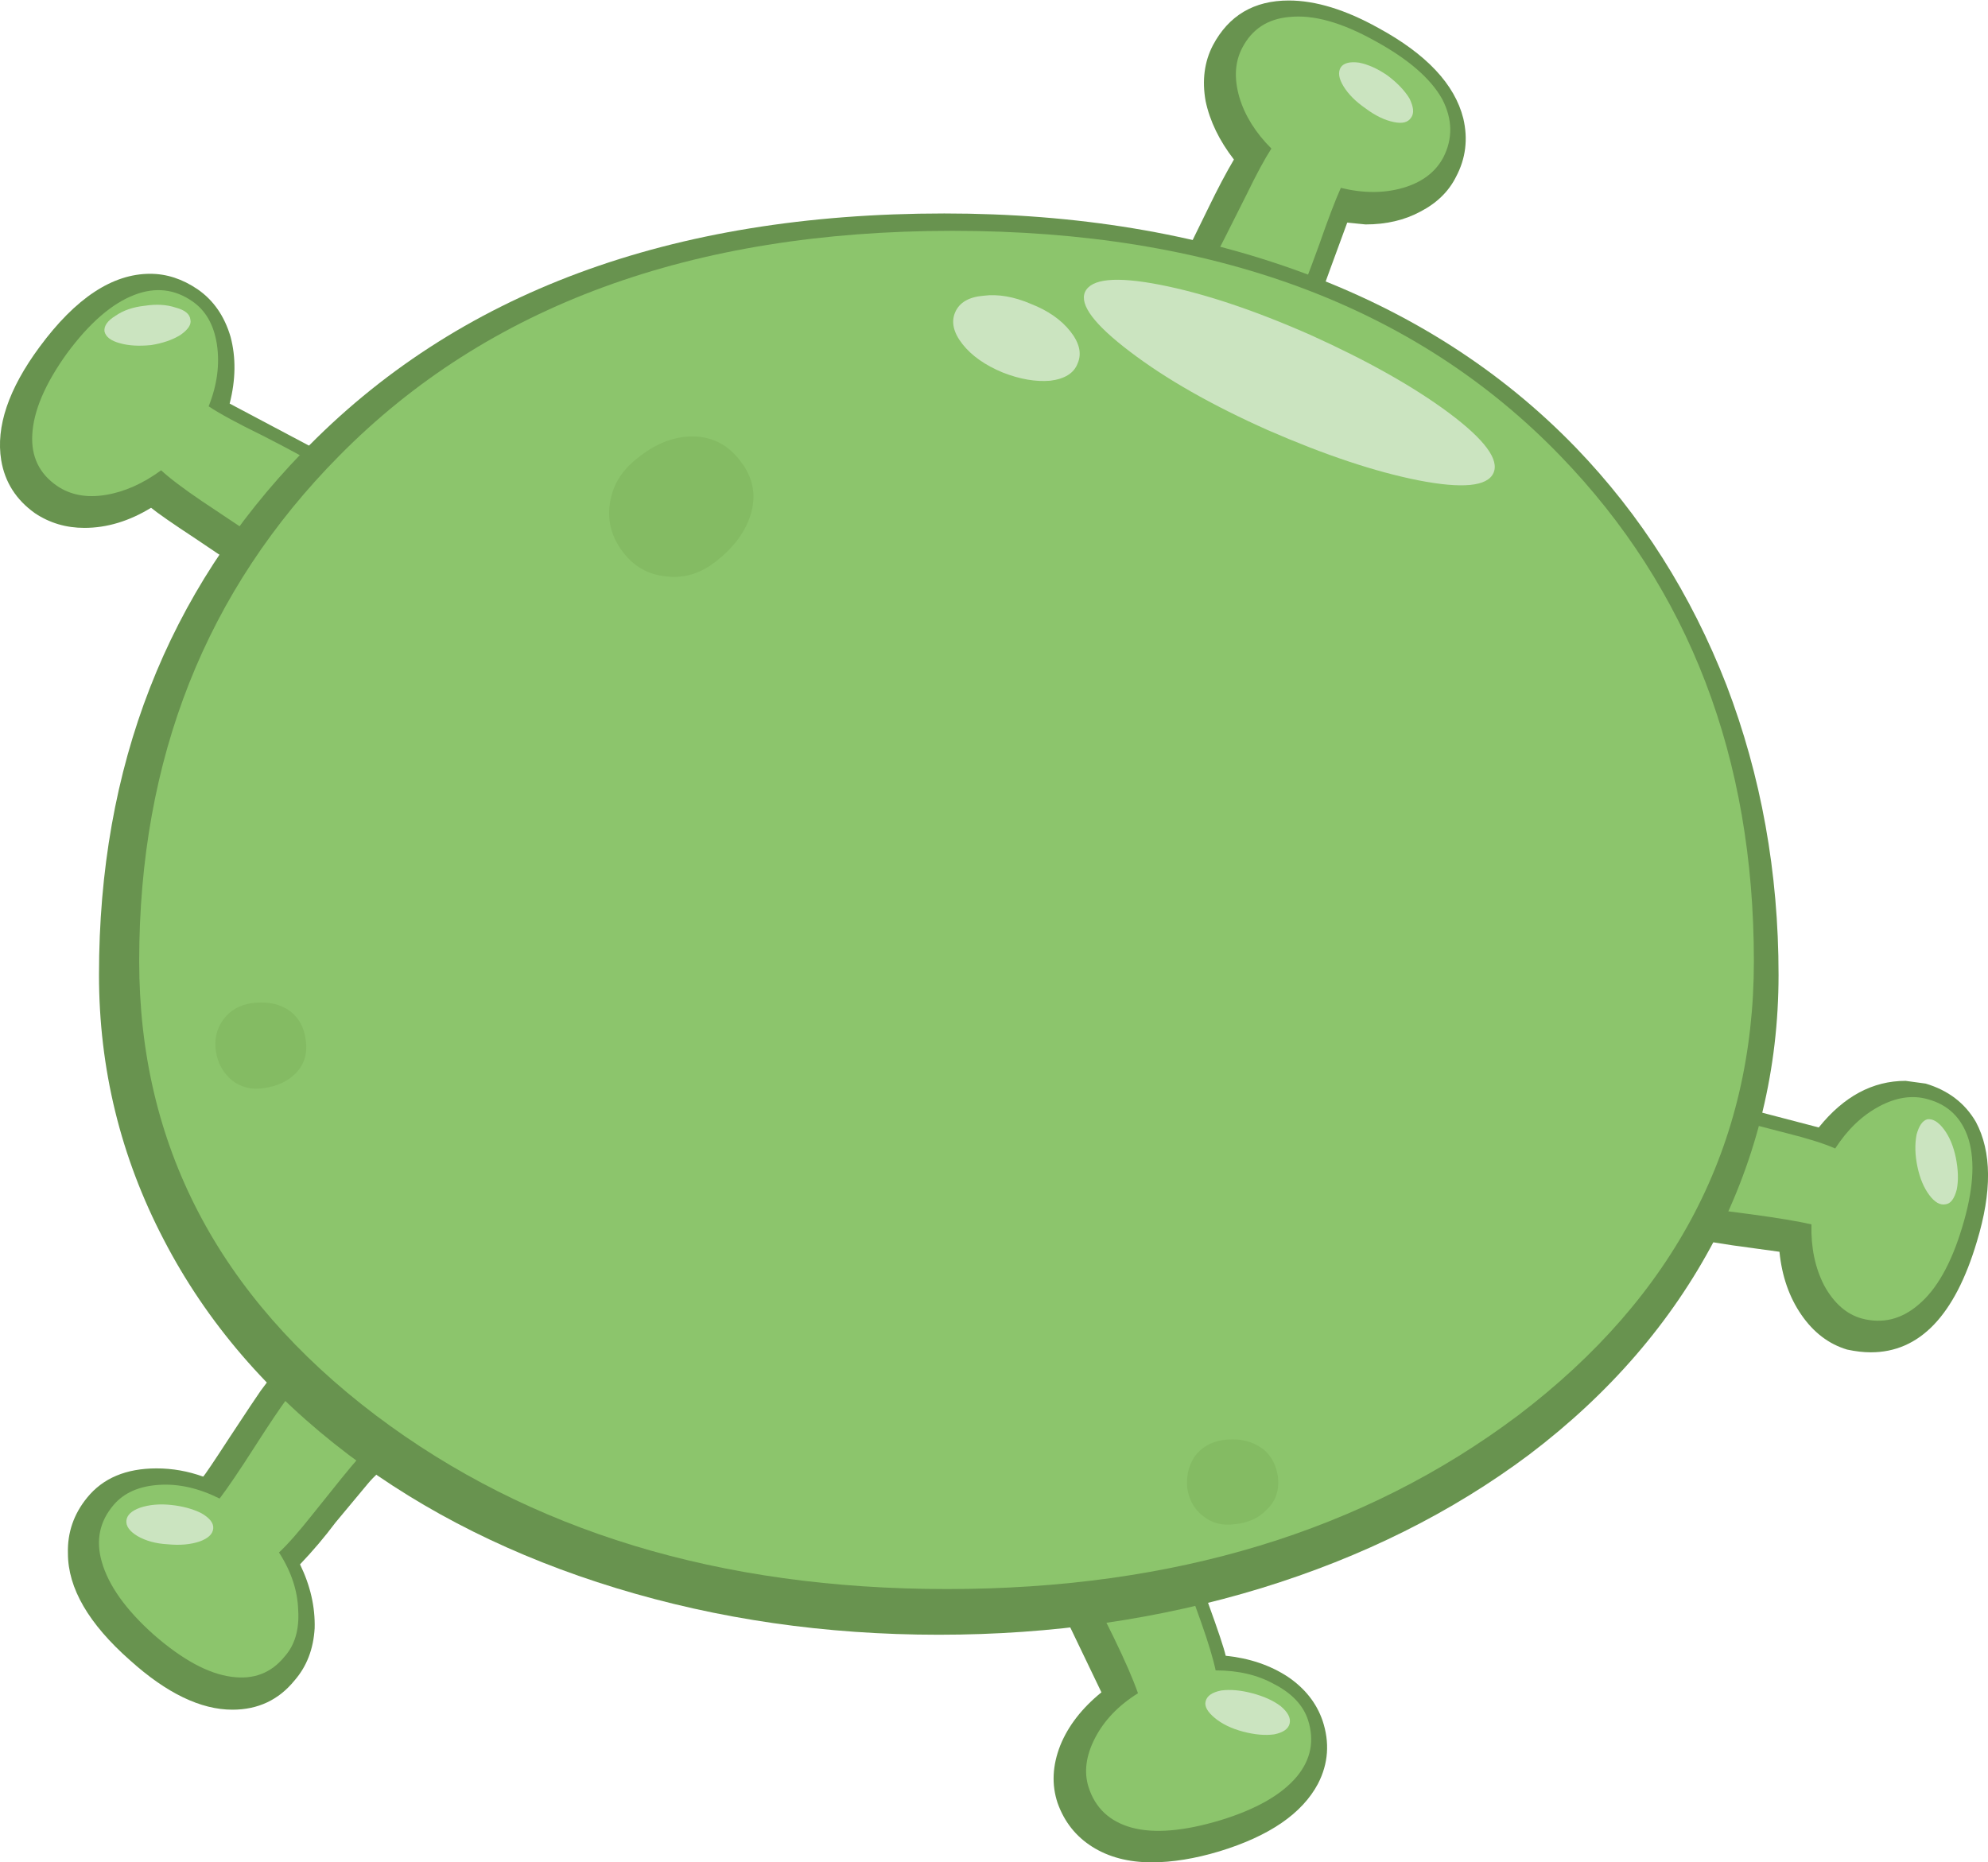
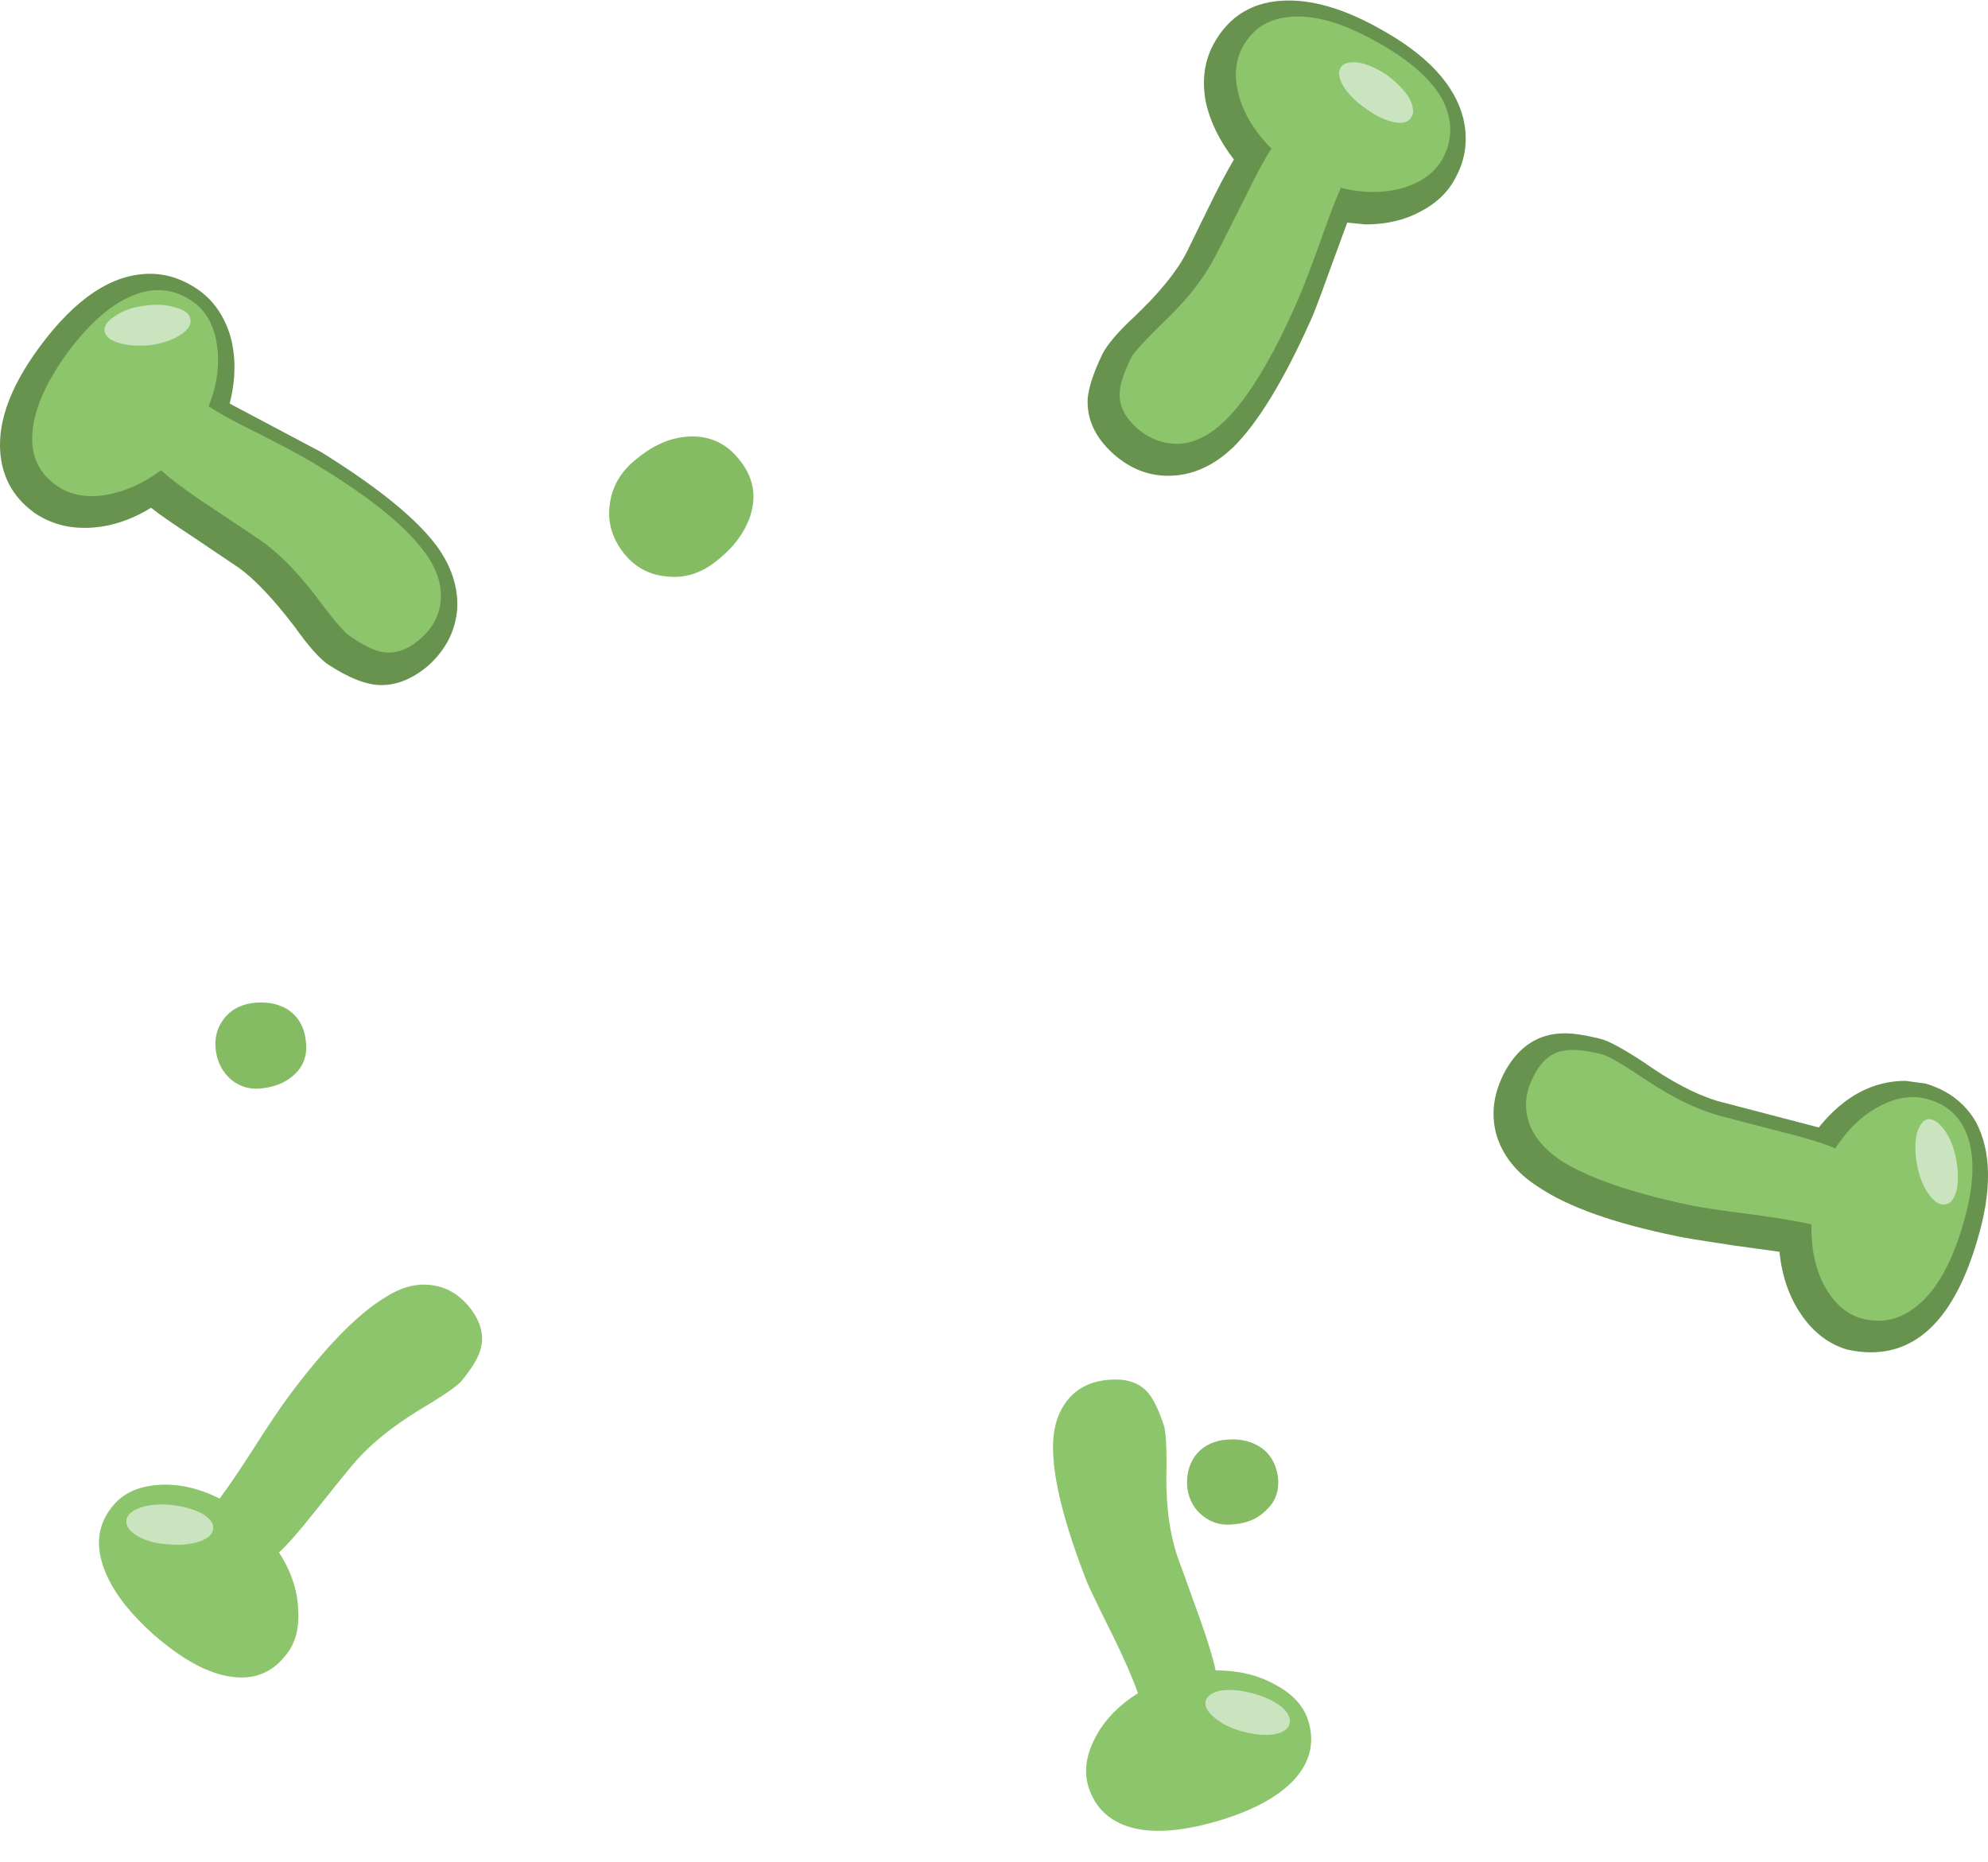
<svg xmlns="http://www.w3.org/2000/svg" version="1.1" x="0px" y="0px" viewBox="0 0 103.164 96.653" style="enable-background:new 0 0 103.164 96.653;" xml:space="preserve">
  <g id="Layer_29">
    <g transform="matrix( 0.4, 0, 0, 0.4, 107,664.95) ">
      <g transform="matrix( 2.371, 0, 0, 2.372, -462.4,-1224) ">
        <g>
          <g id="Symbol_36_0_Layer0_0_MEMBER_0_FILL">
            <path style="fill:#68934F;" d="M142.518-165.435c-0.467,0.967-0.733,1.767-0.8,2.4c-0.067,1.133,0.4,2.15,1.4,3.05       c0.9,0.8,1.9,1.2,3,1.2c1.3,0,2.5-0.533,3.6-1.6c1.333-1.333,2.733-3.633,4.2-6.9c0.133-0.267,0.5-1.233,1.1-2.9l0.9-2.45       l1,0.1c1.133,0,2.133-0.233,3-0.7c0.9-0.467,1.55-1.1,1.95-1.9c0.533-1,0.667-2.067,0.4-3.2       c-0.467-1.867-2.017-3.517-4.65-4.95c-1.8-1-3.433-1.5-4.9-1.5c-1.9,0-3.283,0.817-4.15,2.45c-0.467,0.9-0.6,1.917-0.4,3.05       c0.233,1.1,0.75,2.167,1.55,3.2c-0.433,0.733-0.9,1.617-1.4,2.65l-1.2,2.45c-0.533,1.033-1.483,2.2-2.85,3.5       C143.368-166.652,142.785-165.969,142.518-165.435z" />
          </g>
        </g>
      </g>
      <g transform="matrix( 2.371, 0, 0, 2.372, -462.4,-1224) ">
        <g>
          <g id="Symbol_36_0_Layer0_0_MEMBER_1_FILL">
            <path style="fill:#8CC56C;" d="M157.418-182.585c-1.8-1-3.35-1.433-4.65-1.3c-1.2,0.1-2.067,0.667-2.6,1.7       c-0.4,0.767-0.45,1.667-0.15,2.7c0.3,1,0.883,1.933,1.75,2.8c-0.367,0.567-0.817,1.4-1.35,2.5c-1,2-1.567,3.117-1.7,3.35       c-0.567,1.133-1.433,2.267-2.6,3.4c-1.167,1.133-1.833,1.85-2,2.15c-0.433,0.867-0.65,1.533-0.65,2       c-0.033,0.667,0.283,1.3,0.95,1.9c0.7,0.6,1.483,0.883,2.35,0.85c0.833-0.067,1.65-0.483,2.45-1.25       c1.267-1.233,2.583-3.4,3.95-6.5c0.267-0.6,0.667-1.633,1.2-3.1c0.5-1.433,0.9-2.483,1.2-3.15c1.233,0.3,2.367,0.3,3.4,0       s1.767-0.85,2.2-1.65c0.533-1.033,0.517-2.1-0.05-3.2C160.485-180.519,159.252-181.585,157.418-182.585z" />
          </g>
        </g>
      </g>
      <g transform="matrix( 2.371, 0, 0, 2.372, -462.4,-1224) ">
        <g>
          <g id="Symbol_36_0_Layer0_0_MEMBER_2_FILL">
            <path style="fill:#68934F;" d="M105.618-148.385c0.967-0.867,1.5-1.9,1.6-3.1c0.067-1.2-0.317-2.367-1.15-3.5       c-1.133-1.5-3.233-3.2-6.3-5.1l-5-2.65c0.333-1.3,0.35-2.517,0.05-3.65c-0.333-1.133-0.933-2-1.8-2.6       c-0.833-0.567-1.7-0.85-2.6-0.85c-2.067,0-4.083,1.333-6.05,4c-1.7,2.3-2.4,4.367-2.1,6.2c0.2,1.2,0.817,2.167,1.85,2.9       c0.8,0.533,1.7,0.8,2.7,0.8c1.233,0,2.45-0.367,3.65-1.1c0.367,0.3,1.183,0.867,2.45,1.7l2.3,1.55       c0.867,0.6,1.9,1.683,3.1,3.25c0.733,1.033,1.333,1.717,1.8,2.05c1.167,0.767,2.15,1.15,2.95,1.15       C103.935-147.335,104.785-147.685,105.618-148.385z" />
          </g>
        </g>
      </g>
      <g transform="matrix( 2.371, 0, 0, 2.372, -462.4,-1224) ">
        <g>
          <g id="Symbol_36_0_Layer0_0_MEMBER_3_FILL">
            <path style="fill:#8CC56C;" d="M106.318-151.985c0.067-0.867-0.233-1.75-0.9-2.65c-1.067-1.433-3.033-3.017-5.9-4.75       c-0.533-0.333-1.517-0.867-2.95-1.6c-1.367-0.667-2.35-1.2-2.95-1.6c0.467-1.167,0.617-2.3,0.45-3.4       c-0.167-1.067-0.617-1.85-1.35-2.35c-0.967-0.667-2.017-0.783-3.15-0.35c-1.233,0.467-2.467,1.533-3.7,3.2       c-1.2,1.667-1.833,3.15-1.9,4.45c-0.067,1.2,0.383,2.133,1.35,2.8c0.733,0.5,1.617,0.667,2.65,0.5       c1.033-0.167,2.05-0.617,3.05-1.35c0.467,0.433,1.217,1,2.25,1.7c0.6,0.4,1.65,1.1,3.15,2.1c1,0.7,2,1.7,3,3       c0.967,1.3,1.6,2.05,1.9,2.25c0.767,0.533,1.383,0.833,1.85,0.9c0.667,0.1,1.333-0.133,2-0.7       C105.868-150.435,106.252-151.152,106.318-151.985z" />
          </g>
        </g>
      </g>
      <g transform="matrix( 2.371, 0, 0, 2.372, -462.4,-1224) ">
        <g>
          <g id="Symbol_36_0_Layer0_0_MEMBER_4_FILL">
-             <path style="fill:#68934F;" d="M105.868-106.435c1.067-0.6,1.8-1.133,2.2-1.6c0.7-0.9,1.133-1.633,1.3-2.2       c0.3-1.1,0.067-2.183-0.7-3.25c-0.933-1.3-2.15-1.95-3.65-1.95c-0.967,0-1.933,0.3-2.9,0.9c-1.7,1.067-3.583,3-5.65,5.8       c-0.167,0.233-0.733,1.083-1.7,2.55c-0.867,1.333-1.35,2.05-1.45,2.15c-0.833-0.3-1.683-0.45-2.55-0.45       c-1.667,0-2.933,0.533-3.8,1.6c-0.733,0.9-1.083,1.917-1.05,3.05c0,1.9,1.133,3.85,3.4,5.85c2,1.8,3.867,2.7,5.6,2.7       c1.4,0,2.533-0.533,3.4-1.6c0.667-0.767,1.033-1.717,1.1-2.85c0.033-1.167-0.233-2.333-0.8-3.5c0.7-0.733,1.35-1.5,1.95-2.3       l1.75-2.1C103.018-104.469,104.202-105.402,105.868-106.435z" />
-           </g>
+             </g>
        </g>
      </g>
      <g transform="matrix( 2.371, 0, 0, 2.372, -462.4,-1224) ">
        <g>
          <g id="Symbol_36_0_Layer0_0_MEMBER_5_FILL">
            <path style="fill:#8CC56C;" d="M108.018-113.135c-0.567-0.767-1.25-1.217-2.05-1.35c-0.867-0.167-1.767,0.05-2.7,0.65       c-1.533,0.933-3.3,2.75-5.3,5.45c-0.4,0.533-1.017,1.45-1.85,2.75c-0.833,1.3-1.467,2.233-1.9,2.8       c-1.133-0.567-2.233-0.817-3.3-0.75c-1.1,0.067-1.933,0.433-2.5,1.1c-0.767,0.9-0.983,1.933-0.65,3.1       c0.367,1.3,1.317,2.633,2.85,4c1.567,1.367,2.983,2.133,4.25,2.3c1.2,0.167,2.167-0.2,2.9-1.1       c0.567-0.633,0.817-1.483,0.75-2.55c-0.033-1.067-0.383-2.117-1.05-3.15c0.467-0.433,1.083-1.133,1.85-2.1       c1.3-1.633,2.1-2.617,2.4-2.95c0.833-0.933,1.95-1.833,3.35-2.7c1.4-0.833,2.2-1.383,2.4-1.65c0.6-0.733,0.95-1.333,1.05-1.8       C108.685-111.752,108.518-112.435,108.018-113.135z" />
          </g>
        </g>
      </g>
      <g transform="matrix( 2.371, 0, 0, 2.372, -462.4,-1224) ">
        <g>
          <g id="Symbol_36_0_Layer0_0_MEMBER_6_FILL">
-             <path style="fill:#68934F;" d="M146.668-106.885c-0.333-0.933-0.683-1.633-1.05-2.1c-0.7-0.833-1.65-1.25-2.85-1.25h-0.4       c-1.333,0.1-2.383,0.617-3.15,1.55c-0.767,0.9-1.15,2.067-1.15,3.5c0,1.967,0.65,4.583,1.95,7.85l2.45,5.1       c-1.067,0.867-1.817,1.833-2.25,2.9c-0.433,1.1-0.483,2.15-0.15,3.15c0.367,1.033,1,1.833,1.9,2.4       c0.9,0.567,1.983,0.85,3.25,0.85c1.133,0,2.367-0.2,3.7-0.6c2.733-0.833,4.533-2.067,5.4-3.7c0.567-1.1,0.65-2.25,0.25-3.45       c-0.333-0.967-0.967-1.767-1.9-2.4c-0.967-0.633-2.1-1.017-3.4-1.15c-0.1-0.433-0.417-1.383-0.95-2.85l-0.9-2.6       c-0.333-1-0.5-2.483-0.5-4.45C146.918-105.535,146.835-106.452,146.668-106.885z" />
-           </g>
+             </g>
        </g>
      </g>
      <g transform="matrix( 2.371, 0, 0, 2.372, -462.4,-1224) ">
        <g>
          <g id="Symbol_36_0_Layer0_0_MEMBER_7_FILL">
            <path style="fill:#8CC56C;" d="M145.868-106.885c-0.3-0.9-0.617-1.517-0.95-1.85c-0.467-0.467-1.133-0.667-2-0.6       c-0.967,0.067-1.717,0.417-2.25,1.05c-0.567,0.667-0.85,1.55-0.85,2.65c0,1.733,0.617,4.183,1.85,7.35       c0.2,0.467,0.683,1.467,1.45,3c0.633,1.3,1.083,2.333,1.35,3.1c-1.067,0.667-1.85,1.483-2.35,2.45s-0.617,1.867-0.35,2.7       c0.367,1.133,1.15,1.867,2.35,2.2c1.233,0.333,2.85,0.2,4.85-0.4c1.967-0.6,3.367-1.4,4.2-2.4c0.767-0.933,0.967-1.967,0.6-3.1       c-0.267-0.8-0.883-1.45-1.85-1.95c-0.9-0.5-1.967-0.75-3.2-0.75c-0.133-0.633-0.4-1.517-0.8-2.65       c-0.8-2.233-1.233-3.433-1.3-3.6c-0.4-1.2-0.6-2.617-0.6-4.25C146.052-105.569,146.002-106.552,145.868-106.885z" />
          </g>
        </g>
      </g>
      <g transform="matrix( 2.371, 0, 0, 2.372, -462.4,-1224) ">
        <g>
          <g id="Symbol_36_0_Layer0_0_MEMBER_8_FILL">
            <path style="fill:#68934F;" d="M181.718-123.135l-5.55-1.45c-1.2-0.367-2.533-1.067-4-2.1c-1.167-0.767-1.967-1.2-2.4-1.3       c-0.8-0.2-1.45-0.3-1.95-0.3c-1.4,0-2.483,0.683-3.25,2.05c-0.633,1.167-0.8,2.317-0.5,3.45c0.333,1.167,1.1,2.133,2.3,2.9       c1.633,1.1,4.167,2,7.6,2.7c0.267,0.067,1.283,0.233,3.05,0.5l2.55,0.35c0.133,1.333,0.533,2.483,1.2,3.45       c0.667,0.967,1.5,1.6,2.5,1.9c0.467,0.1,0.9,0.15,1.3,0.15c2.667,0,4.6-2.017,5.8-6.05c0.833-2.733,0.817-4.917-0.05-6.55       c-0.6-1.033-1.517-1.733-2.75-2.1l-1.1-0.15C184.668-125.685,183.085-124.835,181.718-123.135z" />
          </g>
        </g>
      </g>
      <g transform="matrix( 2.371, 0, 0, 2.372, -462.4,-1224) ">
        <g>
          <g id="Symbol_36_0_Layer0_0_MEMBER_9_FILL">
            <path style="fill:#8CC56C;" d="M178.018-118.385c1.467,0.2,2.567,0.383,3.3,0.55c-0.033,1.267,0.2,2.383,0.7,3.35       c0.533,0.967,1.217,1.567,2.05,1.8c1.133,0.3,2.167,0.05,3.1-0.75c1-0.833,1.8-2.25,2.4-4.25c0.6-1.967,0.717-3.567,0.35-4.8       c-0.367-1.167-1.117-1.9-2.25-2.2c-0.833-0.233-1.717-0.1-2.65,0.4c-0.933,0.5-1.733,1.267-2.4,2.3       c-0.6-0.267-1.5-0.55-2.7-0.85c-2.2-0.567-3.417-0.883-3.65-0.95c-1.2-0.333-2.483-0.95-3.85-1.85       c-1.333-0.9-2.183-1.4-2.55-1.5c-0.933-0.233-1.633-0.3-2.1-0.2c-0.667,0.1-1.2,0.533-1.6,1.3       c-0.467,0.833-0.583,1.667-0.35,2.5c0.233,0.8,0.8,1.517,1.7,2.15c1.467,0.967,3.85,1.8,7.15,2.5       C175.302-118.752,176.418-118.585,178.018-118.385z" />
          </g>
        </g>
      </g>
      <g transform="matrix( 2.371, 0, 0, 2.372, -462.4,-1224) ">
        <g>
          <g id="Symbol_36_0_Layer0_0_MEMBER_10_FILL">
-             <path style="fill:#68934F;" d="M168.418-160.335c-4.067-4.2-9.033-7.383-14.9-9.55c-5.867-2.167-12.417-3.25-19.65-3.25       c-15,0-26.7,4.35-35.1,13.05c-7.433,7.667-11.15,17.2-11.15,28.6c0,5.133,1.183,9.967,3.55,14.5       c2.333,4.5,5.7,8.417,10.1,11.75c4.2,3.167,9.083,5.6,14.65,7.3c5.567,1.7,11.45,2.55,17.65,2.55s12.083-0.85,17.65-2.55       c5.533-1.7,10.417-4.133,14.65-7.3c4.4-3.333,7.783-7.25,10.15-11.75c2.333-4.533,3.5-9.367,3.5-14.5       c0-5.6-0.95-10.883-2.85-15.85C174.735-152.302,171.985-156.635,168.418-160.335z" />
-           </g>
+             </g>
        </g>
      </g>
      <g transform="matrix( 2.371, 0, 0, 2.372, -462.4,-1224) ">
        <g>
          <g id="Symbol_36_0_Layer0_0_MEMBER_11_FILL">
-             <path style="fill:#8CC56C;" d="M167.568-159.885c-7.933-8.2-19.017-12.3-33.25-12.3c-14.267,0-25.45,4.1-33.55,12.3       c-7.3,7.367-10.95,16.583-10.95,27.65c0,10.033,4.317,18.317,12.95,24.85c8.4,6.333,18.817,9.5,31.25,9.5       c12.4,0,22.817-3.167,31.25-9.5c8.6-6.533,12.9-14.817,12.9-24.85C178.168-143.369,174.635-152.585,167.568-159.885z" />
-           </g>
+             </g>
        </g>
      </g>
      <g transform="matrix( 2.371, 0, 0, 2.372, -462.4,-1224) ">
        <g>
          <g id="Symbol_36_0_Layer0_0_MEMBER_12_FILL">
            <path style="fill:#84BB63;" d="M123.268-156.635c0.333-1.067,0.15-2.05-0.55-2.95c-0.7-0.933-1.617-1.383-2.75-1.35       c-1,0.033-1.967,0.433-2.9,1.2c-0.867,0.667-1.367,1.5-1.5,2.5c-0.133,0.933,0.1,1.8,0.7,2.6s1.383,1.25,2.35,1.35       c1,0.133,1.933-0.15,2.8-0.85C122.352-154.869,122.968-155.702,123.268-156.635z" />
          </g>
        </g>
      </g>
      <g transform="matrix( 2.371, 0, 0, 2.372, -462.4,-1224) ">
        <g>
          <g id="Symbol_36_0_Layer0_0_MEMBER_13_FILL">
            <path style="fill:#84BB63;" d="M151.018-105.735c-0.533-0.3-1.167-0.4-1.9-0.3c-0.667,0.1-1.183,0.4-1.55,0.9       c-0.333,0.5-0.467,1.083-0.4,1.75c0.1,0.633,0.383,1.133,0.85,1.5c0.5,0.4,1.083,0.55,1.75,0.45       c0.733-0.067,1.317-0.333,1.75-0.8c0.5-0.467,0.7-1.083,0.6-1.85C151.985-104.852,151.618-105.402,151.018-105.735z" />
          </g>
        </g>
      </g>
      <g transform="matrix( 2.371, 0, 0, 2.372, -462.4,-1224) ">
        <g>
          <g id="Symbol_36_0_Layer0_0_MEMBER_14_FILL">
            <path style="fill:#84BB63;" d="M96.618-125.285c0.733-0.1,1.317-0.367,1.75-0.8c0.5-0.5,0.683-1.133,0.55-1.9       c-0.1-0.733-0.45-1.283-1.05-1.65c-0.533-0.3-1.167-0.4-1.9-0.3c-0.667,0.1-1.183,0.4-1.55,0.9c-0.367,0.5-0.5,1.083-0.4,1.75       c0.1,0.633,0.383,1.15,0.85,1.55C95.368-125.335,95.952-125.185,96.618-125.285z" />
          </g>
        </g>
      </g>
      <g transform="matrix( 2.371, 0, 0, 2.372, -462.4,-1224) ">
        <g>
          <g id="Symbol_36_0_Layer0_0_MEMBER_15_FILL">
            <path style="fill:#CBE4C0;" d="M87.918-166.685c0.067,0.3,0.35,0.517,0.85,0.65c0.467,0.133,1.033,0.167,1.7,0.1       c0.633-0.1,1.167-0.283,1.6-0.55c0.433-0.3,0.617-0.583,0.55-0.85c-0.033-0.3-0.3-0.517-0.8-0.65c-0.5-0.167-1.067-0.2-1.7-0.1       c-0.633,0.067-1.167,0.25-1.6,0.55C88.085-167.269,87.885-166.985,87.918-166.685z" />
          </g>
        </g>
      </g>
      <g transform="matrix( 2.371, 0, 0, 2.372, -462.4,-1224) ">
        <g>
          <g id="Symbol_36_0_Layer0_0_MEMBER_16_FILL">
            <path style="fill:#CBE4C0;" d="M89.118-101.635c-0.033,0.3,0.167,0.583,0.6,0.85c0.467,0.267,1.017,0.417,1.65,0.45       c0.667,0.067,1.25,0.017,1.75-0.15c0.467-0.167,0.717-0.4,0.75-0.7c0.033-0.3-0.183-0.583-0.65-0.85       c-0.467-0.233-1.017-0.383-1.65-0.45c-0.633-0.067-1.2-0.017-1.7,0.15C89.402-102.169,89.152-101.935,89.118-101.635z" />
          </g>
        </g>
      </g>
      <g transform="matrix( 2.371, 0, 0, 2.372, -462.4,-1224) ">
        <g>
          <g id="Symbol_36_0_Layer0_0_MEMBER_17_FILL">
            <path style="fill:#CBE4C0;" d="M148.168-91.735c-0.067,0.267,0.1,0.567,0.5,0.9c0.4,0.333,0.917,0.583,1.55,0.75       c0.633,0.167,1.2,0.217,1.7,0.15c0.5-0.1,0.783-0.3,0.85-0.6c0.067-0.3-0.1-0.617-0.5-0.95c-0.4-0.3-0.917-0.533-1.55-0.7       s-1.2-0.217-1.7-0.15C148.518-92.235,148.235-92.035,148.168-91.735z" />
          </g>
        </g>
      </g>
      <g transform="matrix( 2.371, 0, 0, 2.372, -462.4,-1224) ">
        <g>
          <g id="Symbol_36_0_Layer0_0_MEMBER_18_FILL">
            <path style="fill:#CBE4C0;" d="M155.568-181.135c-0.167,0.267-0.117,0.617,0.15,1.05c0.267,0.433,0.667,0.833,1.2,1.2       c0.533,0.4,1.05,0.65,1.55,0.75c0.467,0.1,0.783,0.017,0.95-0.25c0.167-0.233,0.133-0.583-0.1-1.05       c-0.267-0.433-0.667-0.85-1.2-1.25c-0.533-0.367-1.05-0.6-1.55-0.7C156.068-181.452,155.735-181.369,155.568-181.135z" />
          </g>
        </g>
      </g>
      <g transform="matrix( 2.371, 0, 0, 2.372, -462.4,-1224) ">
        <g>
          <g id="Symbol_36_0_Layer0_0_MEMBER_19_FILL">
            <path style="fill:#CBE4C0;" d="M188.668-118.935c0.267-0.033,0.467-0.3,0.6-0.8c0.1-0.5,0.083-1.083-0.05-1.75       c-0.133-0.633-0.35-1.15-0.65-1.55s-0.6-0.583-0.9-0.55c-0.267,0.067-0.467,0.35-0.6,0.85c-0.1,0.533-0.083,1.117,0.05,1.75       c0.133,0.633,0.35,1.15,0.65,1.55C188.068-119.035,188.368-118.869,188.668-118.935z" />
          </g>
        </g>
      </g>
      <g transform="matrix( 2.371, 0, 0, 2.372, -462.4,-1224) ">
        <g>
          <g id="Symbol_36_0_Layer0_0_MEMBER_20_FILL">
-             <path style="fill:#CBE4C0;" d="M141.568-168.835c-0.3,0.7,0.517,1.783,2.45,3.25c1.967,1.5,4.483,2.933,7.55,4.3       c3.133,1.367,5.883,2.283,8.25,2.75c2.4,0.467,3.767,0.333,4.1-0.4c0.333-0.733-0.483-1.833-2.45-3.3       c-1.933-1.433-4.45-2.85-7.55-4.25c-3.1-1.367-5.85-2.283-8.25-2.75C143.268-169.702,141.902-169.569,141.568-168.835        M136.018-168.635c-0.8,0.067-1.317,0.367-1.55,0.9c-0.233,0.533-0.1,1.117,0.4,1.75c0.5,0.633,1.233,1.15,2.2,1.55       c0.933,0.367,1.8,0.517,2.6,0.45c0.8-0.1,1.3-0.417,1.5-0.95c0.233-0.533,0.1-1.117-0.4-1.75c-0.5-0.633-1.217-1.133-2.15-1.5       C137.685-168.585,136.818-168.735,136.018-168.635z" />
-           </g>
+             </g>
        </g>
      </g>
    </g>
  </g>
  <g id="Layer_1">
</g>
</svg>